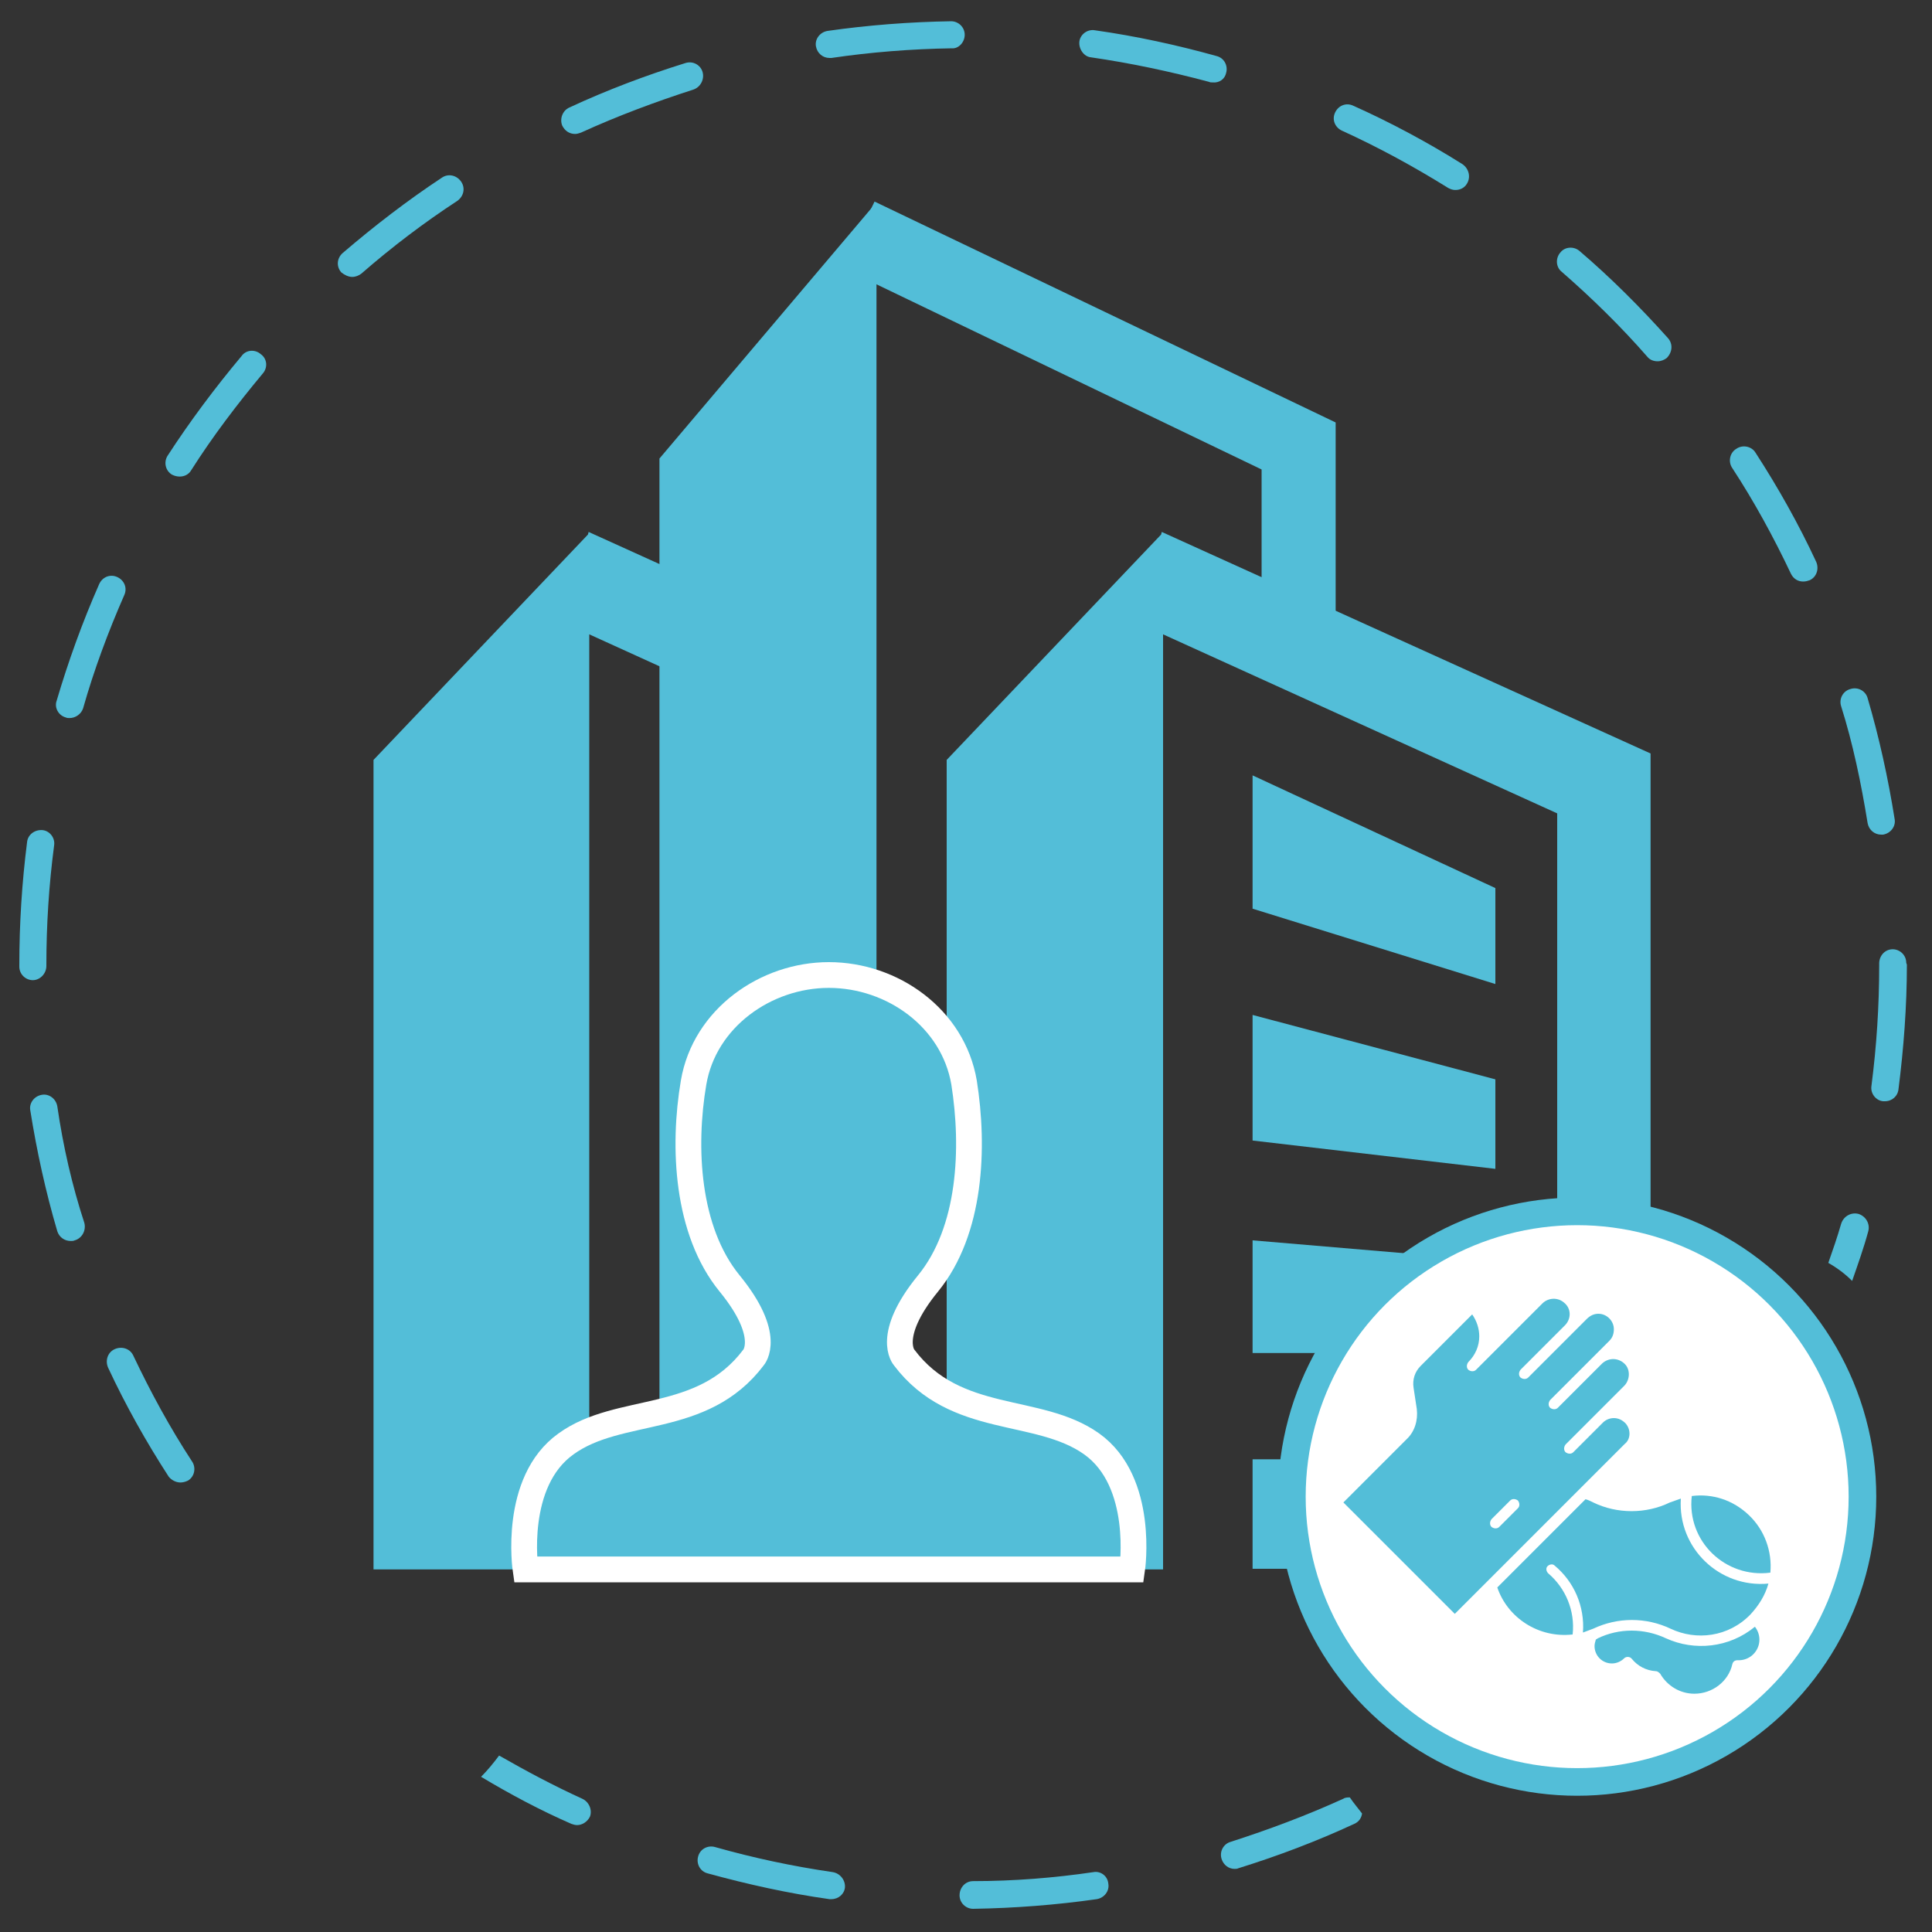
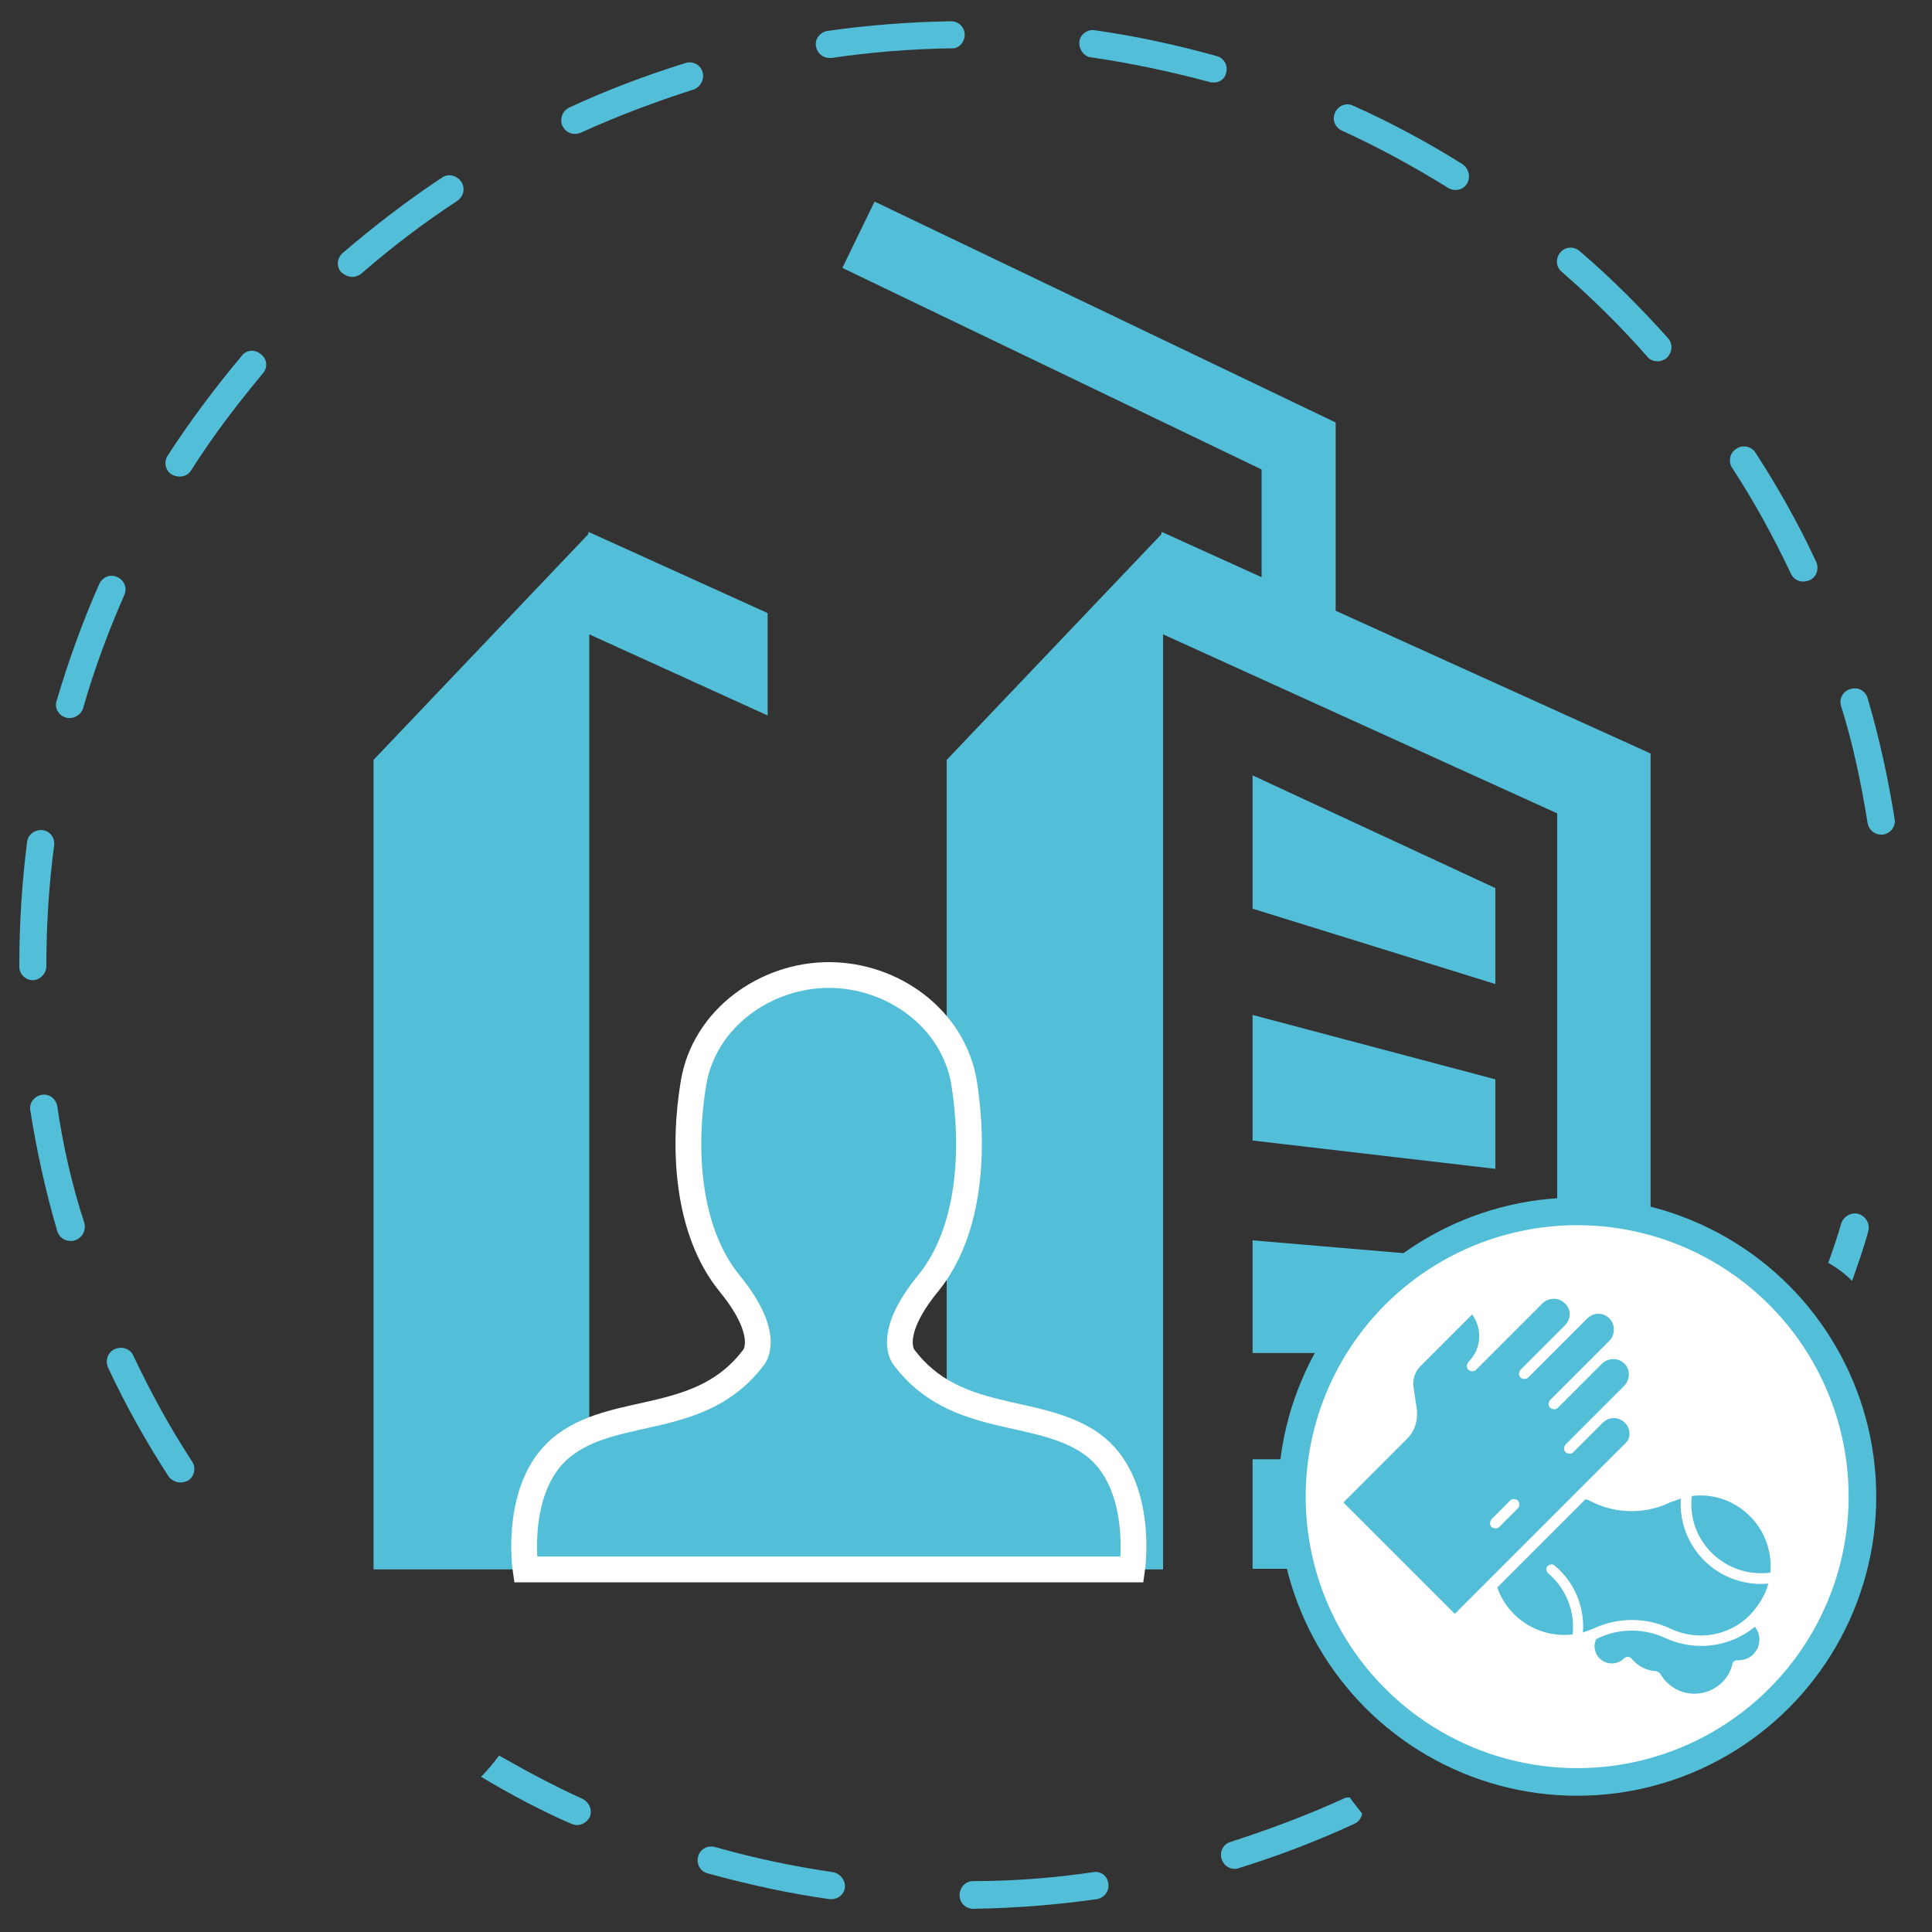
<svg xmlns="http://www.w3.org/2000/svg" version="1.1" id="Ebene_1" x="0px" y="0px" viewBox="0 0 300 300" style="enable-background:new 0 0 300 300;" xml:space="preserve" width="75" height="75">
  <rect x="0" y="0" width="300" height="300" fill="#333333" stroke="none" />
  <style type="text/css">
	.st0{fill:#53BED8;}
	.st1{fill:#FFFFFF;stroke:#53BED8;stroke-width:4.289;stroke-miterlimit:10;}
	.st2{fill-rule:evenodd;clip-rule:evenodd;fill:#53BED8;stroke:#FFFFFF;stroke-width:4;stroke-miterlimit:10;}
</style>
  <g>
    <g>
      <g>
        <polygon class="st0" points="180.3,83 180.4,82.6 256.3,117 256.3,243.7 241.8,243.7 241.8,126.3 180.6,98.5 180.6,243.7      147,243.7 147,118    " />
        <polygon class="st0" points="232.2,152.8 194.5,141.1 194.5,120.4 232.2,137.9    " />
        <polygon class="st0" points="232.2,181.5 194.5,177.1 194.5,157.6 232.2,167.6    " />
        <polygon class="st0" points="232.2,210.1 194.5,210.1 194.5,192.6 232.2,195.8    " />
        <rect x="194.5" y="226.6" class="st0" width="37.7" height="17" />
      </g>
-       <polygon class="st0" points="136.1,243.1 136.1,31.4 102.4,71.2 102.4,243.2   " />
      <g>
        <polygon class="st0" points="195.9,105 207.4,105 207.4,65.6 135.8,31.3 130.8,41.6 195.9,72.9    " />
      </g>
    </g>
    <polygon class="st0" points="119.2,95.2 91.4,82.6 91.3,83 58,118 58,243.7 91.5,243.7 91.5,98.5 119.2,111.1  " />
  </g>
  <g>
    <path class="st0" d="M28,230.2c0.4,0,0.8-0.1,1.2-0.3c1-0.6,1.3-2,0.6-3c-3.4-5.2-6.4-10.7-9.1-16.4c-0.5-1.1-1.8-1.5-2.9-1   s-1.5,1.8-1,2.9c2.7,5.8,5.9,11.5,9.4,16.9C26.6,229.8,27.3,230.2,28,230.2z" />
    <path class="st0" d="M90.4,279.3c-4.4-2-8.7-4.3-12.9-6.7c-0.9,1.2-1.8,2.3-2.8,3.3c4.5,2.7,9.2,5.2,14,7.3   c0.3,0.1,0.6,0.2,0.9,0.2c0.8,0,1.6-0.5,2-1.3C92,281.1,91.5,279.8,90.4,279.3z" />
    <path class="st0" d="M109.1,11.2c-0.3-1.1-1.5-1.8-2.7-1.4c-6.1,1.9-12.2,4.2-18,6.9c-1.1,0.5-1.5,1.8-1.1,2.8   c0.4,0.8,1.1,1.3,2,1.3c0.3,0,0.6-0.1,0.9-0.2c5.7-2.6,11.6-4.8,17.5-6.7C108.8,13.5,109.4,12.3,109.1,11.2z" />
    <path class="st0" d="M129.3,290.7c-6.2-0.9-12.3-2.2-18.3-3.9c-1.1-0.3-2.3,0.3-2.6,1.5c-0.3,1.1,0.3,2.3,1.5,2.6   c6.2,1.7,12.5,3.1,18.9,4c0.1,0,0.2,0,0.3,0c1.1,0,2-0.8,2.1-1.8C131.3,292,130.5,290.9,129.3,290.7z" />
    <path class="st0" d="M8.9,171.8c-0.2-1.2-1.3-2-2.4-1.8c-1.2,0.2-2,1.3-1.8,2.4c1,6.3,2.4,12.7,4.2,18.8c0.3,0.9,1.1,1.5,2.1,1.5   c0.2,0,0.4,0,0.6-0.1c1.1-0.3,1.8-1.5,1.5-2.7C11.2,184.1,9.8,178,8.9,171.8z" />
    <path class="st0" d="M10.2,111.4c0.2,0.1,0.4,0.1,0.6,0.1c0.9,0,1.8-0.6,2.1-1.5c1.7-6,3.9-11.9,6.4-17.6c0.5-1.1,0-2.3-1.1-2.8   s-2.3,0-2.8,1.1c-2.6,5.9-4.8,12-6.6,18.1C8.4,109.9,9.1,111.1,10.2,111.4z" />
    <path class="st0" d="M26.7,73.7c0.4,0.2,0.8,0.3,1.2,0.3c0.7,0,1.4-0.3,1.8-1c3.3-5.2,7.1-10.2,11.1-15c0.8-0.9,0.7-2.3-0.3-3   c-0.9-0.8-2.3-0.7-3,0.3c-4.1,4.9-8,10.1-11.5,15.5C25.4,71.8,25.7,73.1,26.7,73.7z" />
    <path class="st0" d="M290,127.8c0.2,1.1,1.1,1.8,2.1,1.8c0.1,0,0.2,0,0.3,0c1.2-0.2,2-1.3,1.8-2.4c-1-6.3-2.4-12.7-4.2-18.8   c-0.3-1.1-1.5-1.8-2.7-1.4c-1.1,0.3-1.8,1.5-1.4,2.7C287.7,115.4,289,121.6,290,127.8z" />
    <path class="st0" d="M149.8,5.4c0-1.2-1-2.1-2.1-2.1l0,0c-6.4,0.1-12.9,0.6-19.2,1.5c-1.2,0.2-2,1.3-1.8,2.4s1.1,1.8,2.1,1.8   c0.1,0,0.2,0,0.3,0c6.1-0.9,12.4-1.4,18.7-1.5C148.8,7.6,149.8,6.6,149.8,5.4z" />
    <path class="st0" d="M7.2,150v-0.2c0-6.2,0.4-12.4,1.2-18.5c0.2-1.2-0.7-2.3-1.8-2.4c-1.2-0.1-2.3,0.7-2.4,1.9   C3.4,137.1,3,143.5,3,149.9v0.2c0,1.2,1,2.1,2.1,2.1S7.2,151.2,7.2,150z" />
    <path class="st0" d="M54.7,43c0.5,0,1-0.2,1.4-0.5c4.7-4.1,9.7-7.9,14.9-11.3c1-0.7,1.3-2,0.6-3c-0.7-1-2-1.3-3-0.6   c-5.3,3.5-10.5,7.5-15.4,11.7c-0.9,0.8-1,2.1-0.2,3C53.5,42.7,54.1,43,54.7,43z" />
    <path class="st0" d="M281,90.1c1.1-0.5,1.5-1.8,1-2.9c-2.7-5.8-5.9-11.5-9.4-16.9c-0.6-1-2-1.3-3-0.6c-1,0.6-1.3,2-0.6,3   c3.4,5.2,6.4,10.7,9.1,16.4c0.4,0.8,1.1,1.2,1.9,1.2C280.4,90.3,280.7,90.2,281,90.1z" />
    <path class="st0" d="M259,52.5c-4.3-4.8-8.9-9.4-13.7-13.5c-0.9-0.8-2.3-0.7-3,0.2c-0.8,0.9-0.7,2.3,0.2,3   c4.7,4.1,9.2,8.5,13.3,13.2c0.4,0.5,1,0.7,1.6,0.7c0.5,0,1-0.2,1.4-0.5C259.7,54.7,259.8,53.4,259,52.5z" />
-     <path class="st0" d="M296,149.5c0-1.2-1-2.1-2.1-2.1l0,0c-1.2,0-2.1,1-2.1,2.2v0.3c0,6.3-0.4,12.5-1.2,18.7   c-0.2,1.2,0.7,2.3,1.8,2.4c0.1,0,0.2,0,0.3,0c1.1,0,2-0.8,2.1-1.9c0.8-6.3,1.3-12.8,1.3-19.3L296,149.5z" />
    <path class="st0" d="M287.6,198.9c0.9-2.6,1.8-5.1,2.5-7.7c0.3-1.1-0.3-2.3-1.5-2.7c-1.1-0.3-2.3,0.3-2.7,1.5   c-0.6,2.1-1.3,4.1-2,6.1C285.3,196.9,286.5,197.8,287.6,198.9z" />
    <path class="st0" d="M169.8,290.7c-6.1,0.9-12.4,1.4-18.7,1.4c-1.2,0-2.1,1-2.1,2.2s1,2.1,2.1,2.1l0,0c6.4-0.1,12.9-0.6,19.2-1.5   c1.2-0.2,2-1.3,1.8-2.4C172,291.3,170.9,290.5,169.8,290.7z" />
    <path class="st0" d="M209.6,279.1c-0.3,0-0.7,0-1,0.2c-5.7,2.6-11.6,4.8-17.5,6.7c-1.1,0.3-1.8,1.5-1.4,2.7c0.3,0.9,1.1,1.5,2,1.5   c0.2,0,0.4,0,0.6-0.1c6.1-1.9,12.2-4.2,18-6.9c0.7-0.3,1.1-0.9,1.2-1.6C210.9,280.8,210.2,280,209.6,279.1z" />
    <path class="st0" d="M190.4,11.3c0.3-1.1-0.3-2.3-1.5-2.6c-6.1-1.7-12.5-3.1-18.9-4c-1.2-0.2-2.3,0.7-2.4,1.8s0.7,2.3,1.8,2.4   c6.2,0.9,12.3,2.2,18.3,3.8c0.2,0.1,0.4,0.1,0.6,0.1C189.3,12.9,190.2,12.3,190.4,11.3z" />
    <path class="st0" d="M227.8,28.5c0.6-1,0.3-2.3-0.7-3c-5.4-3.4-11.2-6.5-17-9.1c-1.1-0.5-2.3,0-2.8,1.1s0,2.3,1.1,2.8   c5.7,2.6,11.2,5.6,16.5,8.9c0.4,0.2,0.7,0.3,1.1,0.3C226.7,29.5,227.4,29.2,227.8,28.5z" />
  </g>
  <circle class="st1" cx="244.9" cy="232.4" r="44.3" />
  <g>
    <path class="st0" d="M252.4,221c-0.5-0.5-1.1-0.8-1.8-0.8s-1.3,0.3-1.7,0.7l-4.6,4.6c-0.3,0.3-0.8,0.3-1.2,0   c-0.3-0.3-0.3-0.8,0-1.2c2.6-2.6,6.5-6.5,9.1-9.1c0.9-0.9,1-2.5,0.1-3.4c-1-1-2.5-1-3.5-0.1l-6.9,6.9c-0.3,0.3-0.8,0.3-1.2,0   c-0.3-0.3-0.3-0.8,0-1.2c0.3-0.3,8.7-8.7,9.2-9.2s0.7-1.1,0.7-1.8c0-1.3-1.1-2.4-2.4-2.4c-0.7,0-1.3,0.3-1.8,0.8   c-0.4,0.4-8.6,8.6-9.1,9.1c-0.3,0.3-0.8,0.3-1.2,0c-0.3-0.3-0.3-0.8,0-1.2l6.9-6.9c1-1,1-2.6-0.1-3.5c-1-0.9-2.5-0.8-3.4,0.1   l-10.3,10.3c-0.3,0.3-0.8,0.3-1.2,0c-0.3-0.3-0.3-0.8,0-1.2c1.1-1.1,1.7-2.5,1.7-4c0-1.2-0.4-2.4-1.1-3.4l-8,8   c-0.9,0.9-1.3,2.1-1.1,3.4l0.5,3.3c0.2,1.7-0.3,3.5-1.6,4.7l-9.8,9.8l17.3,17.3l26.4-26.4C253.2,223.5,253.3,222,252.4,221   L252.4,221L252.4,221L252.4,221z M235.7,234.2l-2.9,2.9c-0.3,0.3-0.8,0.3-1.2,0c-0.3-0.3-0.3-0.8,0-1.2l2.9-2.9   c0.3-0.3,0.8-0.3,1.2,0C236,233.4,236,233.9,235.7,234.2L235.7,234.2L235.7,234.2z" />
    <path class="st0" d="M258.7,254.4c-3.4-1.6-7.3-1.6-10.6,0c-0.1,0.1-0.2,0.1-0.3,0.2c-0.1,0.3-0.2,0.7-0.2,1c0,1.5,1.2,2.7,2.7,2.7   c0.7,0,1.4-0.3,1.9-0.8c0.3-0.3,0.9-0.3,1.2,0.1c0.9,1.1,2.2,1.8,3.7,1.9c0.3,0,0.5,0.2,0.7,0.4c1.1,1.9,3.1,3.1,5.3,3.1   c2.8,0,5.3-1.9,5.9-4.6c0.1-0.4,0.4-0.6,0.8-0.6c1.9,0.1,3.4-1.4,3.4-3.2c0-0.8-0.3-1.5-0.7-2C268.5,255.9,263.1,256.4,258.7,254.4   L258.7,254.4L258.7,254.4L258.7,254.4z" />
    <path class="st0" d="M261,232.7c-0.6,0.2-1.1,0.4-1.7,0.6c-3.7,1.8-8.2,1.8-11.9,0c-0.4-0.2-0.8-0.4-1.2-0.5l-13.7,13.7   c1.6,4.7,6.4,7.9,11.7,7.3c0.4-3.7-1.1-7.2-3.8-9.5c-0.3-0.3-0.4-0.8-0.1-1.1c0.3-0.3,0.8-0.4,1.1-0.1c3,2.5,4.7,6.3,4.4,10.4   c0.5-0.2,1.1-0.4,1.6-0.6c3.8-1.8,8.2-1.8,12,0c4,1.9,9,1.3,12.4-2.2c1.3-1.4,2.3-3,2.8-4.8C267,246.6,260.5,240.4,261,232.7   L261,232.7L261,232.7L261,232.7z" />
    <path class="st0" d="M271.6,235.3c-2.5-2.4-5.7-3.4-8.9-3c-0.8,7,5.2,12.8,12.2,11.9C275.2,240.9,274,237.6,271.6,235.3   L271.6,235.3L271.6,235.3L271.6,235.3z" />
  </g>
  <path class="st2" d="M169.5,224.2c-8.3-5.9-21.1-2.8-29.1-13.4c0,0-3-3.3,3.7-11.5c6.7-8.2,7.2-21.1,5.6-31.2  c-1.7-10-11.1-16.7-21-16.7c-9.8,0-19.3,6.7-21,16.7c-1.7,10-1.1,23,5.6,31.2c6.7,8.2,3.7,11.5,3.7,11.5c-8,10.6-20.8,7.4-29.1,13.4  c-8.3,5.9-6.3,19.5-6.3,19.5h47.1h47.1C175.8,243.7,177.8,230.1,169.5,224.2z" />
</svg>